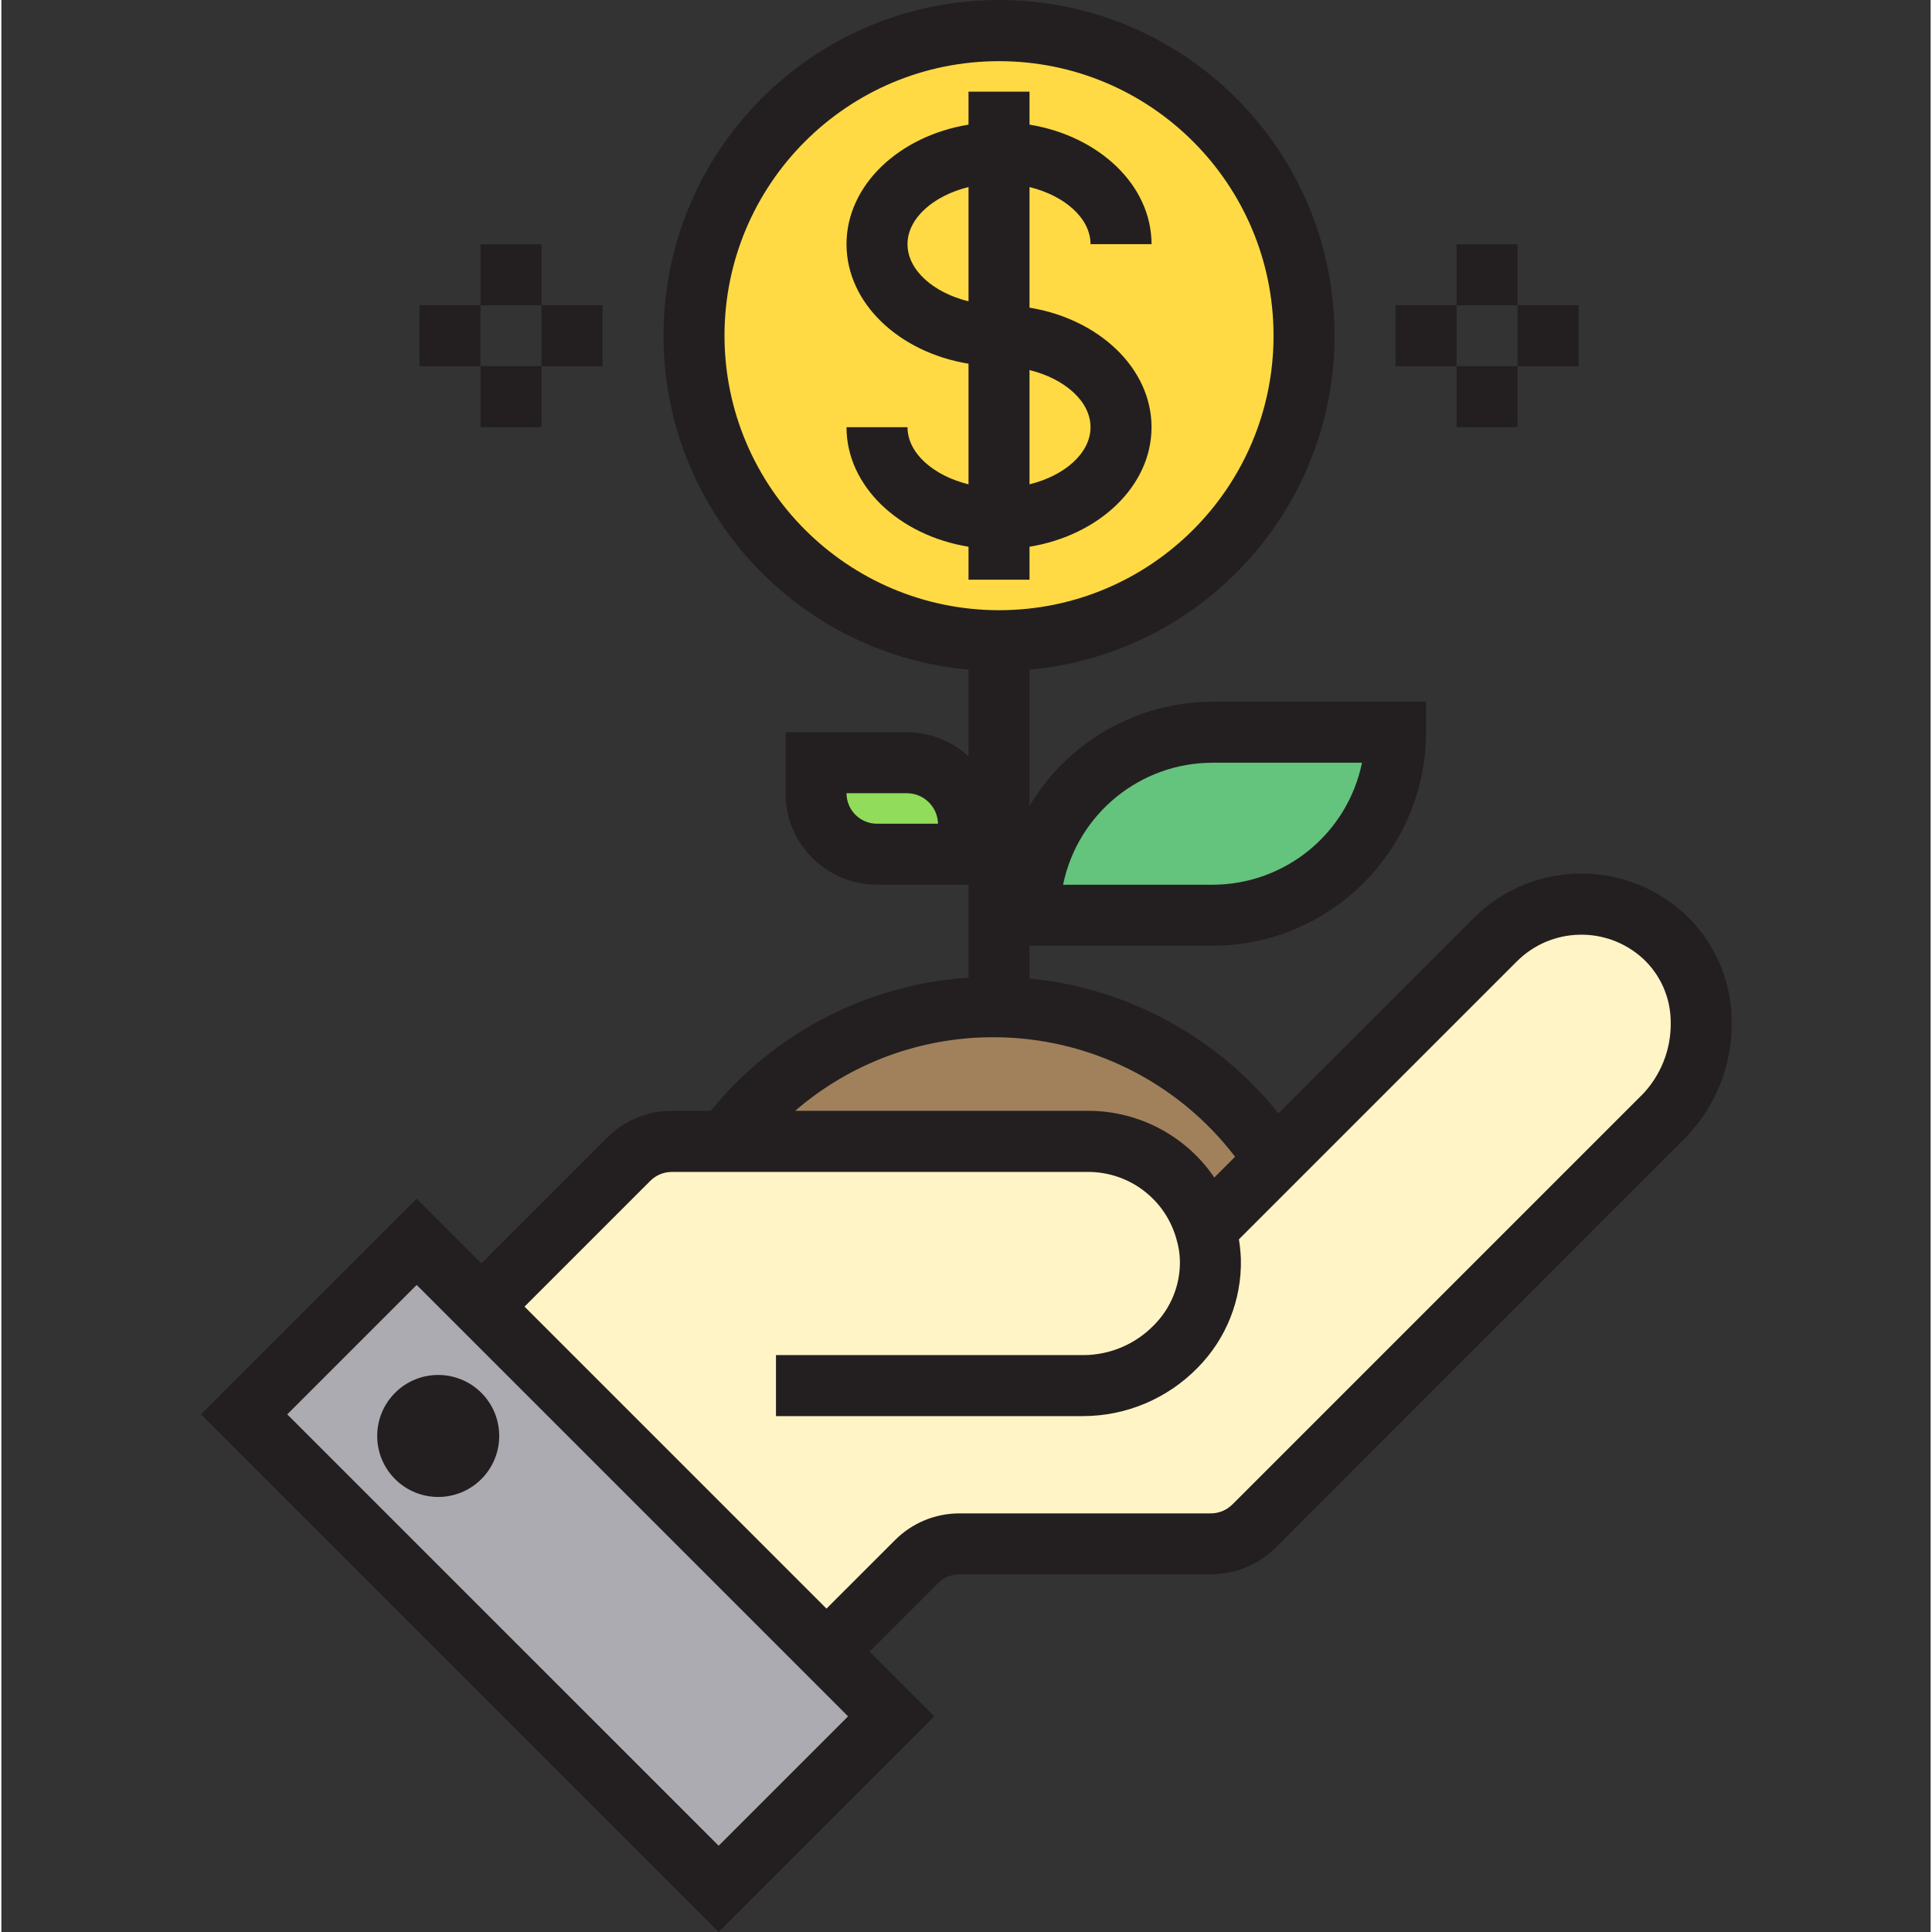
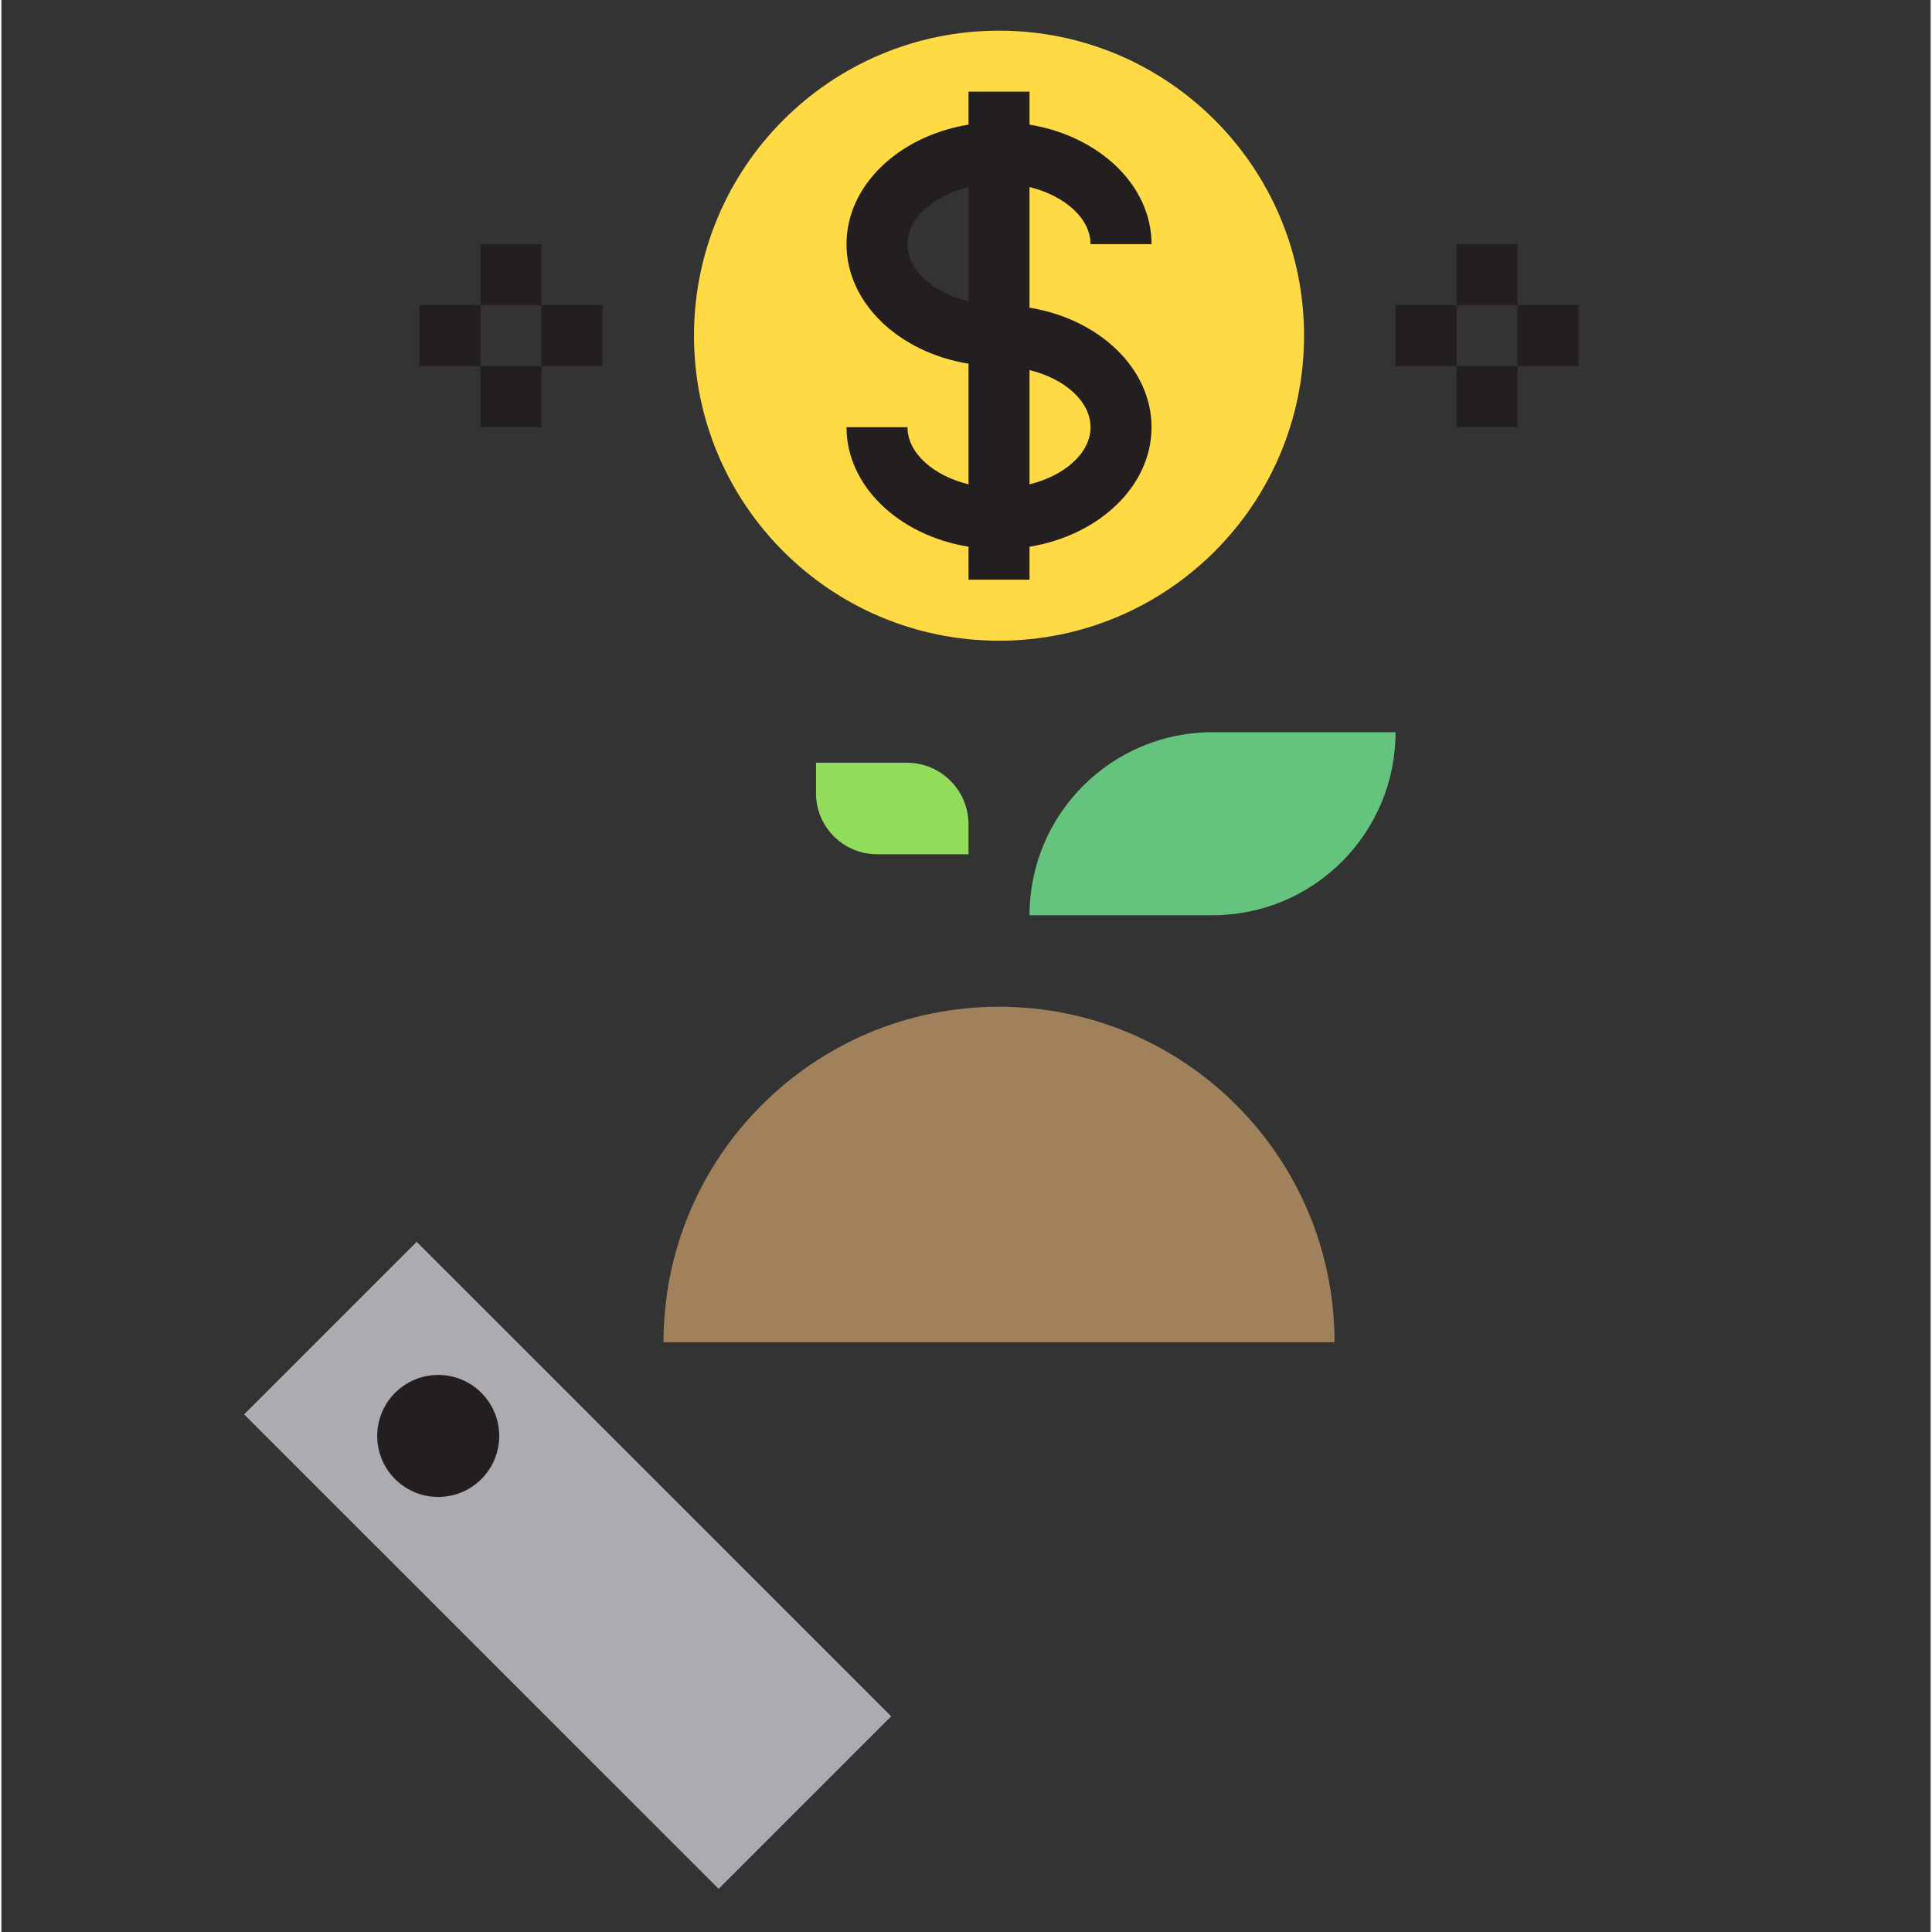
<svg xmlns="http://www.w3.org/2000/svg" height="506pt" viewBox="-52 0 506 506.716" width="506pt">
  <rect x="-52" y="0" width="506" height="506.716" fill="#333333" stroke="none" />
  <path d="m241.66 112.043c0-13.254-14.328-24-32-24v48c17.672 0 32-10.742 32-24zm0 0" fill="#ffda44" />
  <path d="m129.66 88.043c0 44.184 35.82 80 80 80 44.184 0 80-35.816 80-80 0-44.184-35.816-80-80-80-44.18 0-80 35.816-80 80zm48-24c0-13.254 14.328-24 32-24s32 10.746 32 24c0-13.254-14.328-24-32-24v48c17.672 0 32 10.746 32 24 0 13.258-14.328 24-32 24s-32-10.742-32-24c0 13.258 14.328 24 32 24v-48c-17.672 0-32-10.742-32-24zm0 0" fill="#ffda44" />
-   <path d="m177.66 64.043c0 13.258 14.328 24 32 24v-48c-17.672 0-32 10.746-32 24zm0 0" fill="#ffda44" />
  <path d="m121.66 352.043c0-48.602 39.402-88 88-88 48.602 0 88 39.398 88 88" fill="#a0815c" />
  <path d="m217.66 240.043h48c26.512 0 48-21.488 48-48h-48c-26.508 0-48 21.492-48 48zm0 0" fill="#64c37d" />
  <path d="m201.66 224.043v-7.832c0-8.93-7.238-16.168-16.168-16.168h-23.832v8c0 8.836 7.164 16 16 16zm0 0" fill="#91dc5a" />
-   <path d="m361.605 315.066c.293-.195.559-.422.801-.68l21.352-21.352c6.422-6.242 10.059-14.805 10.09-23.762.031-8.953-3.543-17.543-9.922-23.828-12.633-11.504-32.078-11.035-44.145 1.062l-76 76c.809 2.594 1.246 5.285 1.305 8-.027 8.781-3.551 17.191-9.793 23.371-6.242 6.176-14.688 9.613-23.473 9.547 8.797.07 17.258-3.375 23.504-9.566 6.25-6.191 9.766-14.621 9.777-23.414-.059-2.715-.496-5.41-1.305-8-3.945-13.691-16.465-23.121-30.711-23.137h-109.23c-4.25.012-8.32 1.715-11.312 4.734l-38.641 38.641 90.504 90.496 23.598-23.602c3.004-2.996 7.07-4.68 11.312-4.68h65.93c4.254.004 8.332-1.684 11.336-4.695l84.344-84.344c.254-.238.48-.504.68-.793zm0 0" fill="#fff4c6" />
  <path d="m11.668 370.957 124.457 124.445 45.258-45.254-124.457-124.449zm56.57 0c3.125 3.121 3.125 8.188 0 11.312s-8.188 3.125-11.312 0-3.125-8.191 0-11.312c3.125-3.125 8.188-3.125 11.312 0zm0 0" fill="#acabb1" />
  <path d="m56.926 382.27c3.125 3.121 8.191 3.125 11.312 0 3.125-3.125 3.125-8.191 0-11.316-3.121-3.121-8.188-3.121-11.312.004-3.121 3.121-3.121 8.188 0 11.312zm0 0" fill="#ffda44" />
  <g fill="#231f20">
    <path d="m217.66 152.043v-8.648c18.234-2.977 32-15.895 32-31.352s-13.766-28.375-32-31.352v-31.633c9.203 2.266 16 8.176 16 14.984h16c0-15.457-13.766-28.375-32-31.352v-8.648h-16v8.648c-18.23 2.977-32 15.895-32 31.352s13.77 28.375 32 31.352v31.633c-9.199-2.266-16-8.176-16-14.984h-16c0 15.457 13.77 28.375 32 31.352v8.648zm16-40c0 6.809-6.797 12.719-16 14.984v-29.969c9.203 2.266 16 8.176 16 14.984zm-48-48c0-6.809 6.801-12.719 16-14.984v29.969c-9.199-2.266-16-8.176-16-14.984zm0 0" />
    <path d="m329.66 64.043h16v16h-16zm0 0" />
    <path d="m329.66 96.043h16v16h-16zm0 0" />
    <path d="m313.66 80.043h16v16h-16zm0 0" />
    <path d="m345.66 80.043h16v16h-16zm0 0" />
    <path d="m73.66 64.043h16v16h-16zm0 0" />
    <path d="m73.66 96.043h16v16h-16zm0 0" />
    <path d="m57.66 80.043h16v16h-16zm0 0" />
    <path d="m89.66 80.043h16v16h-16zm0 0" />
-     <path d="m389.293 239.523c-15.793-14.395-40.117-13.809-55.199 1.328l-51.152 51.145c-16.105-20.105-39.641-32.859-65.281-35.367v-8.586h48c30.914-.035 55.965-25.086 56-56v-8h-56c-19.684.031-37.91 10.398-48 27.305v-35.711c46.852-4.277 82.051-44.645 79.91-91.641-2.141-46.996-40.863-83.996-87.91-83.996-47.043 0-85.766 37-87.906 83.996s33.059 87.363 79.906 91.641v22.742c-4.406-4.055-10.176-6.316-16.168-6.336h-31.832v16c0 13.254 10.746 24 24 24h24v24.375c-26.41 1.715-50.91 14.371-67.59 34.922h-10.215c-6.371-.016-12.48 2.516-16.969 7.031l-32.984 32.984-16.977-16.969-56.566 56.57 135.766 135.758 56.57-56.559-16.977-16.977 17.941-17.938c1.508-1.492 3.539-2.336 5.656-2.344h65.93c6.375.02 12.496-2.512 16.992-7.031l84.344-84.352c.184-.184.441-.441.719-.762.281-.316.57-.527.754-.711l21.352-21.352c8.207-8.262 12.695-19.512 12.422-31.152-.129-10.668-4.668-20.809-12.535-28.016zm-123.633-39.48h39.203c-3.824 18.613-20.199 31.98-39.203 32h-39.199c3.824-18.613 20.199-31.977 39.199-32zm-88 16c-4.418 0-8-3.582-8-8h15.832c4.445.008 8.07 3.559 8.168 8zm-40-128c0-39.766 32.238-72 72-72 39.766 0 72 32.234 72 72s-32.234 72-72 72c-39.746-.043-71.953-32.254-72-72zm70.602 184c24.832.02 48.238 11.609 63.312 31.344l-5.441 5.449c-7.441-10.938-19.816-17.488-33.047-17.496h-76.895c14.461-12.5 32.953-19.355 52.07-19.297zm-38.191 178.113-33.945 33.934-113.145-113.133 33.945-33.945zm208-162.777-107.199 107.199c-1.508 1.508-3.551 2.352-5.68 2.344h-65.875c-6.367-.016-12.477 2.516-16.965 7.035l-17.945 17.941-79.199-79.199 32.984-32.984c1.496-1.504 3.531-2.348 5.656-2.344h109.238c10.672.012 20.055 7.07 23.023 17.32l.129.465c.535 1.797.824 3.656.863 5.527.113 6.32-2.352 12.418-6.824 16.887-4.848 4.984-11.496 7.809-18.449 7.84h-80.664v16h80.664c11.266-.047 22.035-4.613 29.906-12.672 7.52-7.578 11.621-17.898 11.359-28.574-.074-1.715-.242-3.426-.512-5.121l72.848-72.848c9.039-9.082 23.629-9.434 33.098-.801 4.617 4.27 7.262 10.262 7.301 16.555.168 7.258-2.625 14.273-7.734 19.43zm0 0" />
    <path d="m51.262 365.301c-6.25 6.246-6.25 16.379-.004 22.629 6.25 6.246 16.383 6.246 22.629 0 6.25-6.25 6.25-16.383 0-22.629-6.25-6.246-16.375-6.246-22.625 0zm0 0" />
  </g>
</svg>